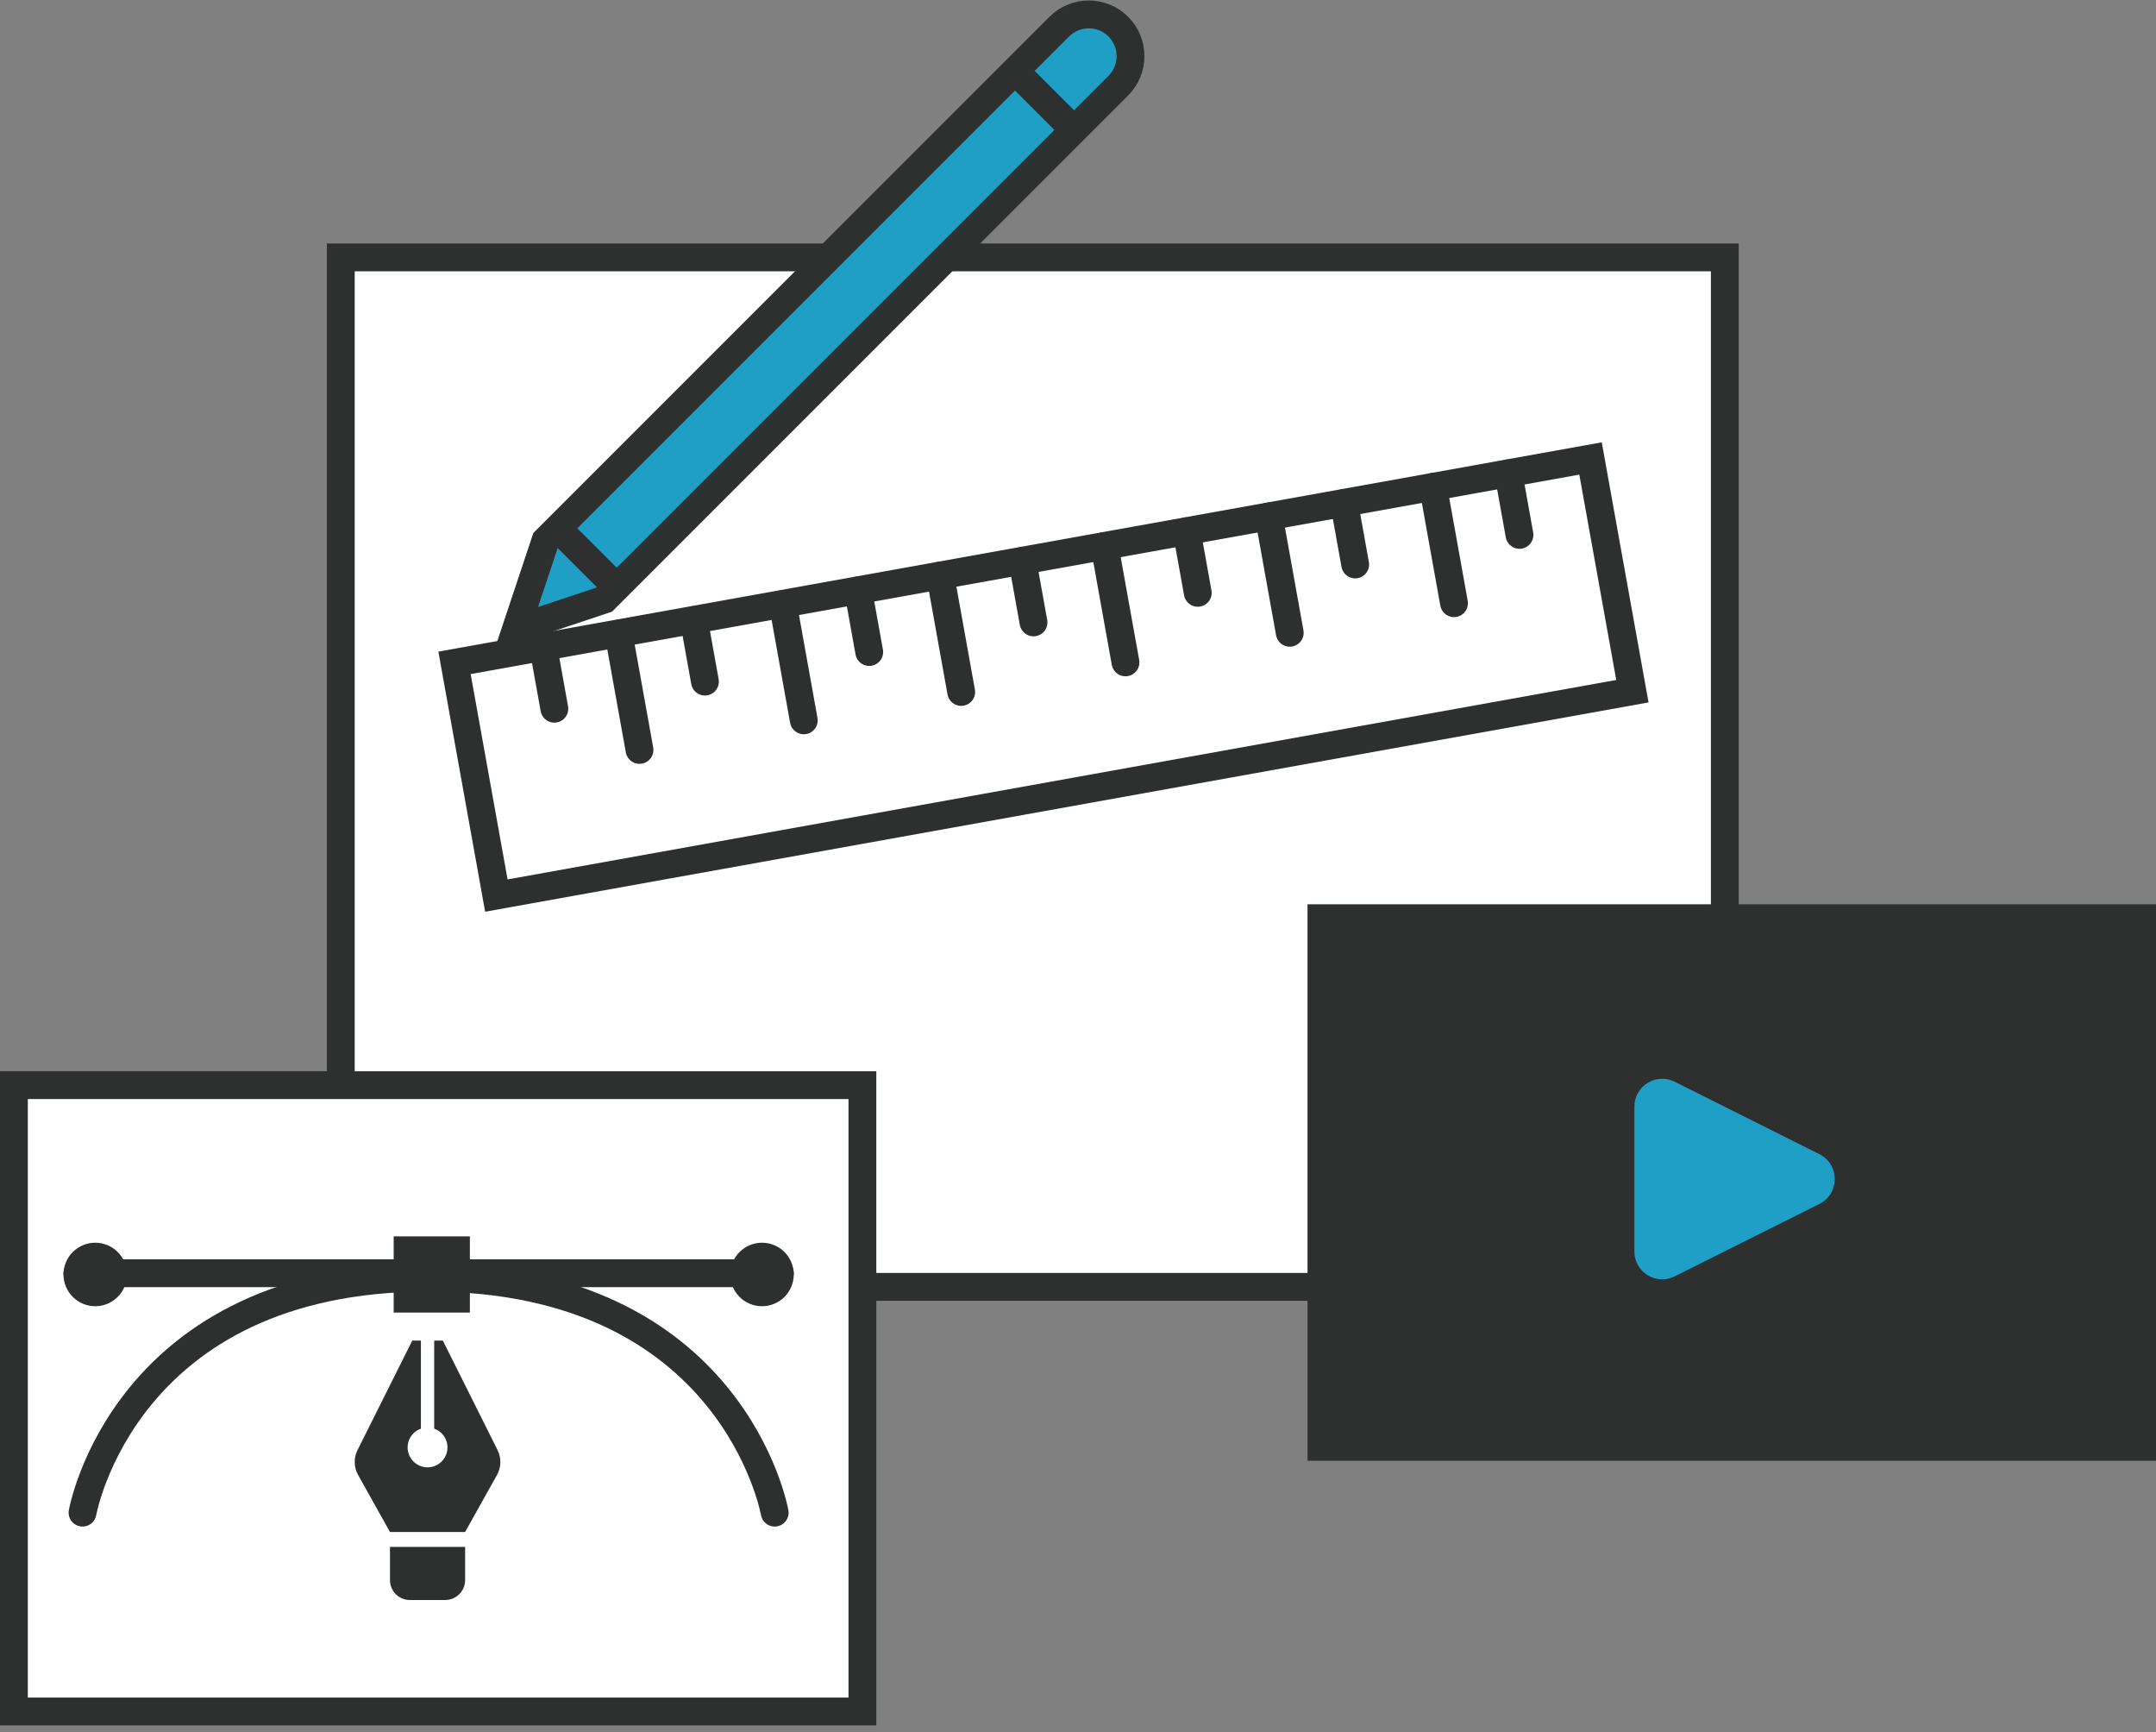
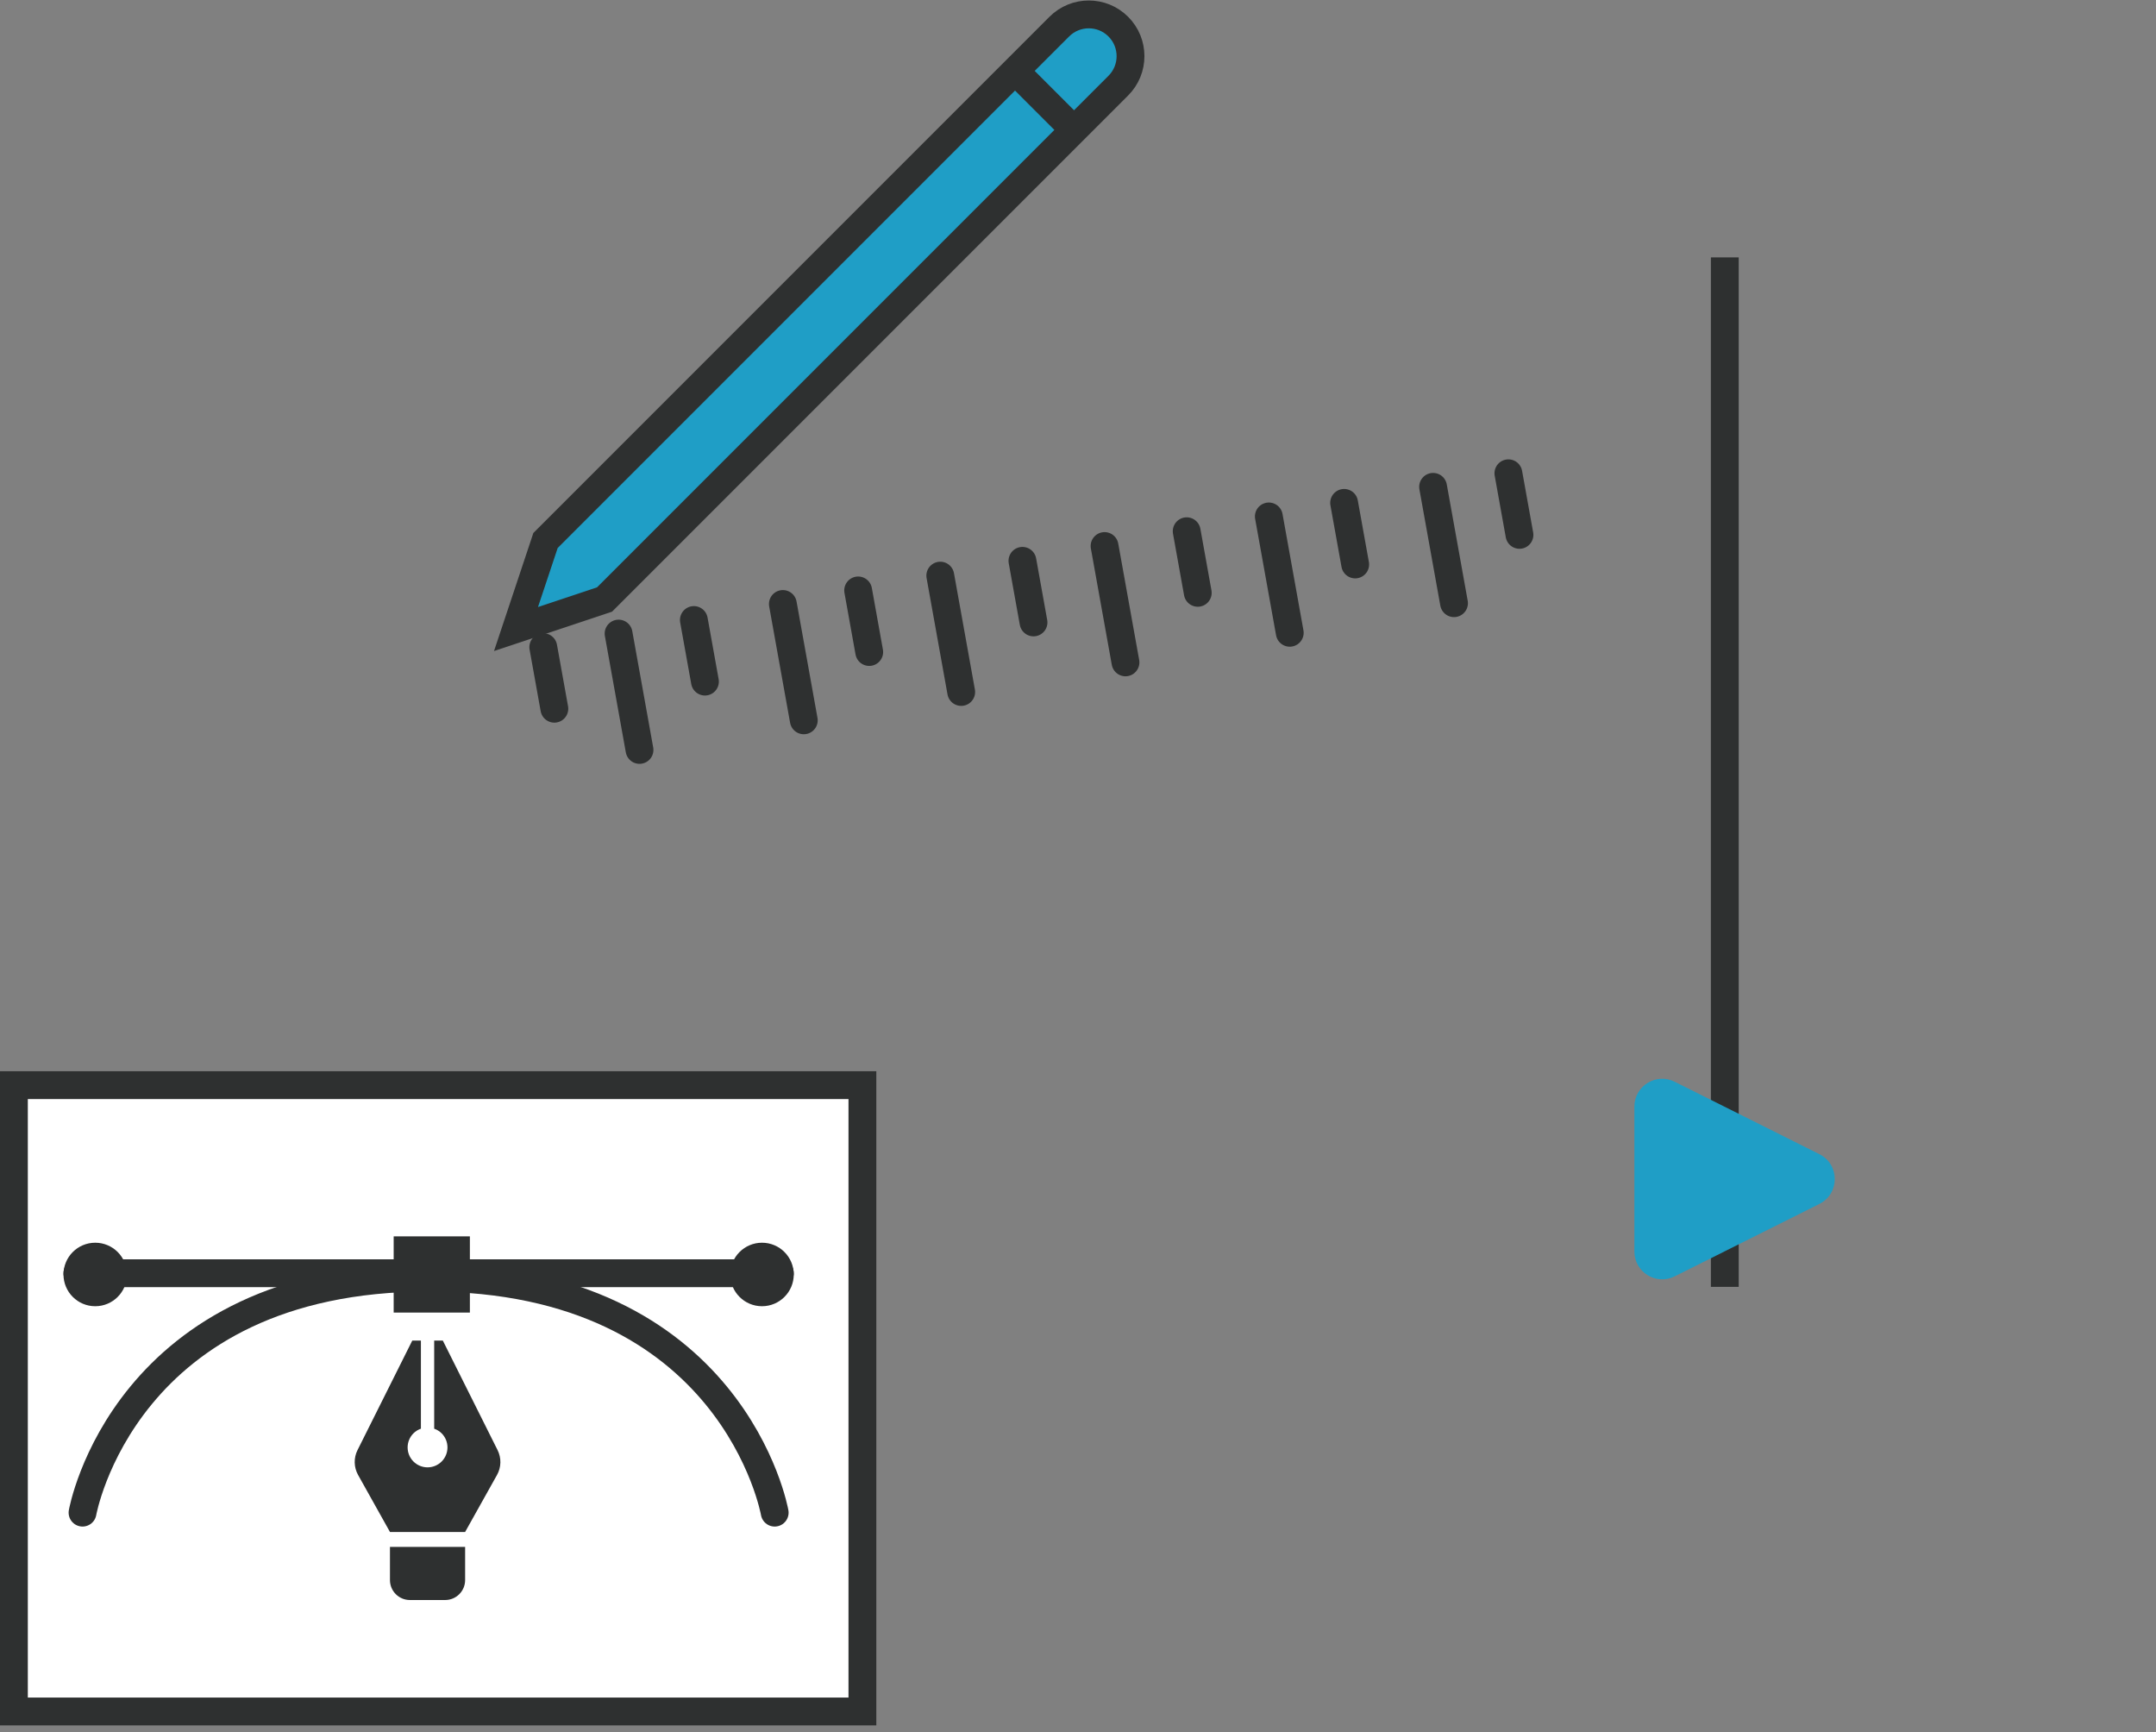
<svg xmlns="http://www.w3.org/2000/svg" fill="none" height="249" viewBox="0 0 310 249" width="310">
  <rect x="0" y="0" width="310" height="249" fill="#808080" stroke="none" />
  <g stroke="#2e3030" stroke-width="4">
-     <path d="m248 37h148v199h-148z" fill="#fff" transform="matrix(0 1 -1 0 285 -211)" />
-     <path d="m-1.614 2.323h34v166h-34z" fill="#fff" transform="matrix(.177 .984 -.984 .177 231.267 67.087)" />
+     <path d="m248 37h148h-148z" fill="#fff" transform="matrix(0 1 -1 0 285 -211)" />
    <path d="m2-2h9" stroke-linecap="round" transform="matrix(.177 .984 -.984 .177 214.562 66.424)" />
    <path d="m2-2h17" stroke-linecap="round" transform="matrix(.177 .984 -.984 .177 203.734 68.374)" />
    <path d="m2-2h9" stroke-linecap="round" transform="matrix(.177 .984 -.984 .177 190.941 70.678)" />
    <path d="m2-2h17" stroke-linecap="round" transform="matrix(.177 .984 -.984 .177 180.117 72.628)" />
    <path d="m2-2h9" stroke-linecap="round" transform="matrix(.177 .984 -.984 .177 168.305 74.755)" />
    <path d="m2-2h17" stroke-linecap="round" transform="matrix(.177 .984 -.984 .177 156.496 76.882)" />
    <path d="m2-2h9" stroke-linecap="round" transform="matrix(.177 .984 -.984 .177 144.688 79.01)" />
    <path d="m2-2h17" stroke-linecap="round" transform="matrix(.177 .984 -.984 .177 132.875 81.137)" />
    <path d="m2-2h9" stroke-linecap="round" transform="matrix(.177 .984 -.984 .177 121.066 83.264)" />
    <path d="m2-2h17" stroke-linecap="round" transform="matrix(.177 .984 -.984 .177 110.242 85.214)" />
    <path d="m2-2h9" stroke-linecap="round" transform="matrix(.177 .984 -.984 .177 97.445 87.518)" />
    <path d="m2-2h9" stroke-linecap="round" transform="matrix(.177 .984 -.984 .177 75.793 91.418)" />
    <path d="m2-2h17" stroke-linecap="round" transform="matrix(.177 .984 -.984 .177 86.621 89.468)" />
    <path d="m86.473 86.336.448-.149.334-.334 73.539-73.539c2.344-2.343 2.344-6.142 0-8.485-2.343-2.343-6.142-2.343-8.485-0l-73.539 73.539-.334.334-.149.448-2.828 8.485-1.265 3.795 3.795-1.265z" fill="#1f9ec6" />
    <path d="m145.944 10.192 8.485 8.485" />
-     <path d="m80.184 75.954 8.485 8.485" />
  </g>
-   <path d="m188 130h122v80h-122z" fill="#2e3030" />
  <path d="m261.601 165.923c2.947 1.474 2.947 5.68 0 7.154l-20.811 10.413c-2.66 1.331-5.79-.603-5.79-3.577v-20.826c0-2.974 3.13-4.908 5.79-3.577z" fill="#1f9ec6" />
  <path d="m124 156h90.043v122h-90.043z" fill="#fff" stroke="#2e3030" stroke-width="4" transform="matrix(0 1 -1 0 280 32)" />
  <path d="m71.462 212.04c.304-.543.471-1.153.485-1.776s-.124-1.24-.402-1.797l-7.875-15.75h-1.24v12.672c.391.138.759.353 1.071.666 1.119 1.119 1.119 2.933 0 4.052s-2.933 1.119-4.052 0-1.119-2.933 0-4.052c.312-.313.681-.528 1.071-.666v-12.672h-1.24l-7.875 15.75c-.279.557-.417 1.174-.402 1.797.014.623.181 1.233.485 1.776l4.584 8.197h10.805zm-12.524 17.979h5.074c1.583 0 2.866-1.283 2.866-2.866v-4.774h-10.807v4.774c0 1.583 1.283 2.866 2.866 2.866z" fill="#2e3030" />
  <path d="m11.867 217.457s5.935-33.783 49.761-33.783c43.826 0 49.761 33.783 49.761 33.783" stroke="#2e3030" stroke-linecap="round" stroke-width="4" />
  <path d="m56.605 177.739h10.957v10.957h-10.957z" fill="#2e3030" />
  <path d="m11.129 183.044h101" stroke="#2e3030" stroke-linecap="round" stroke-width="4" />
  <circle cx="13.694" cy="183.218" fill="#2e3030" r="4.565" />
  <circle cx="109.565" cy="183.218" fill="#2e3030" r="4.565" />
</svg>